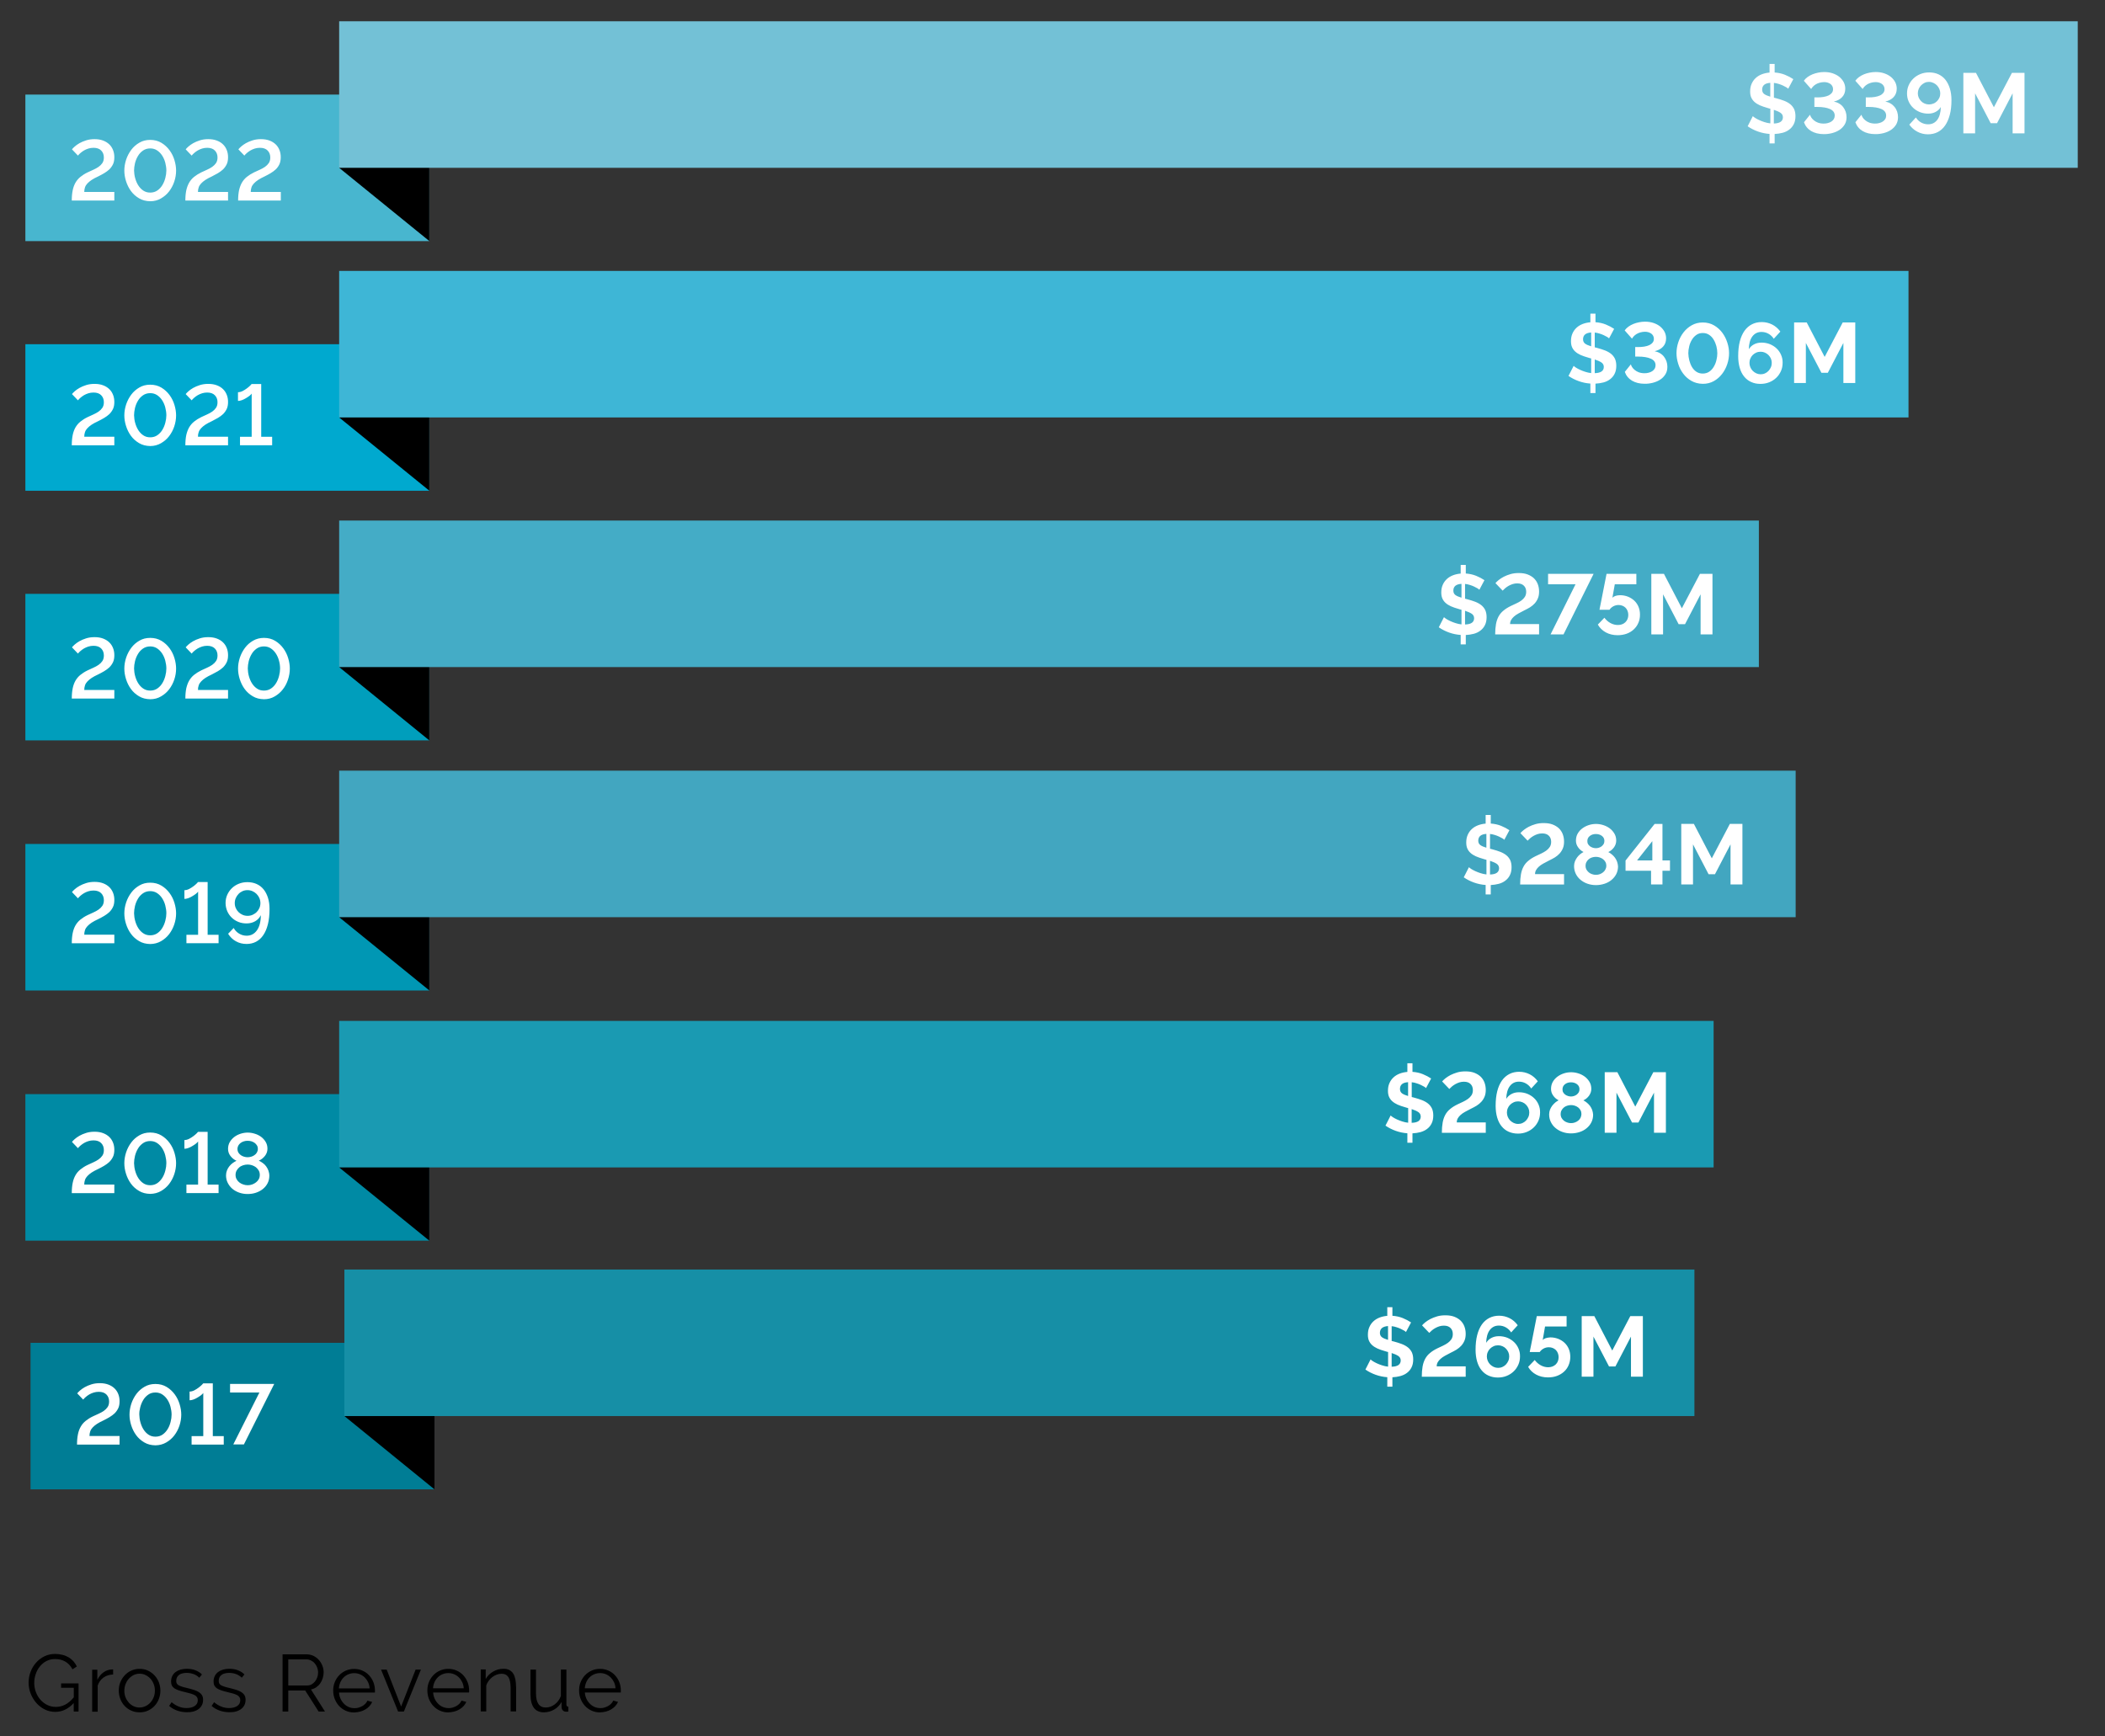
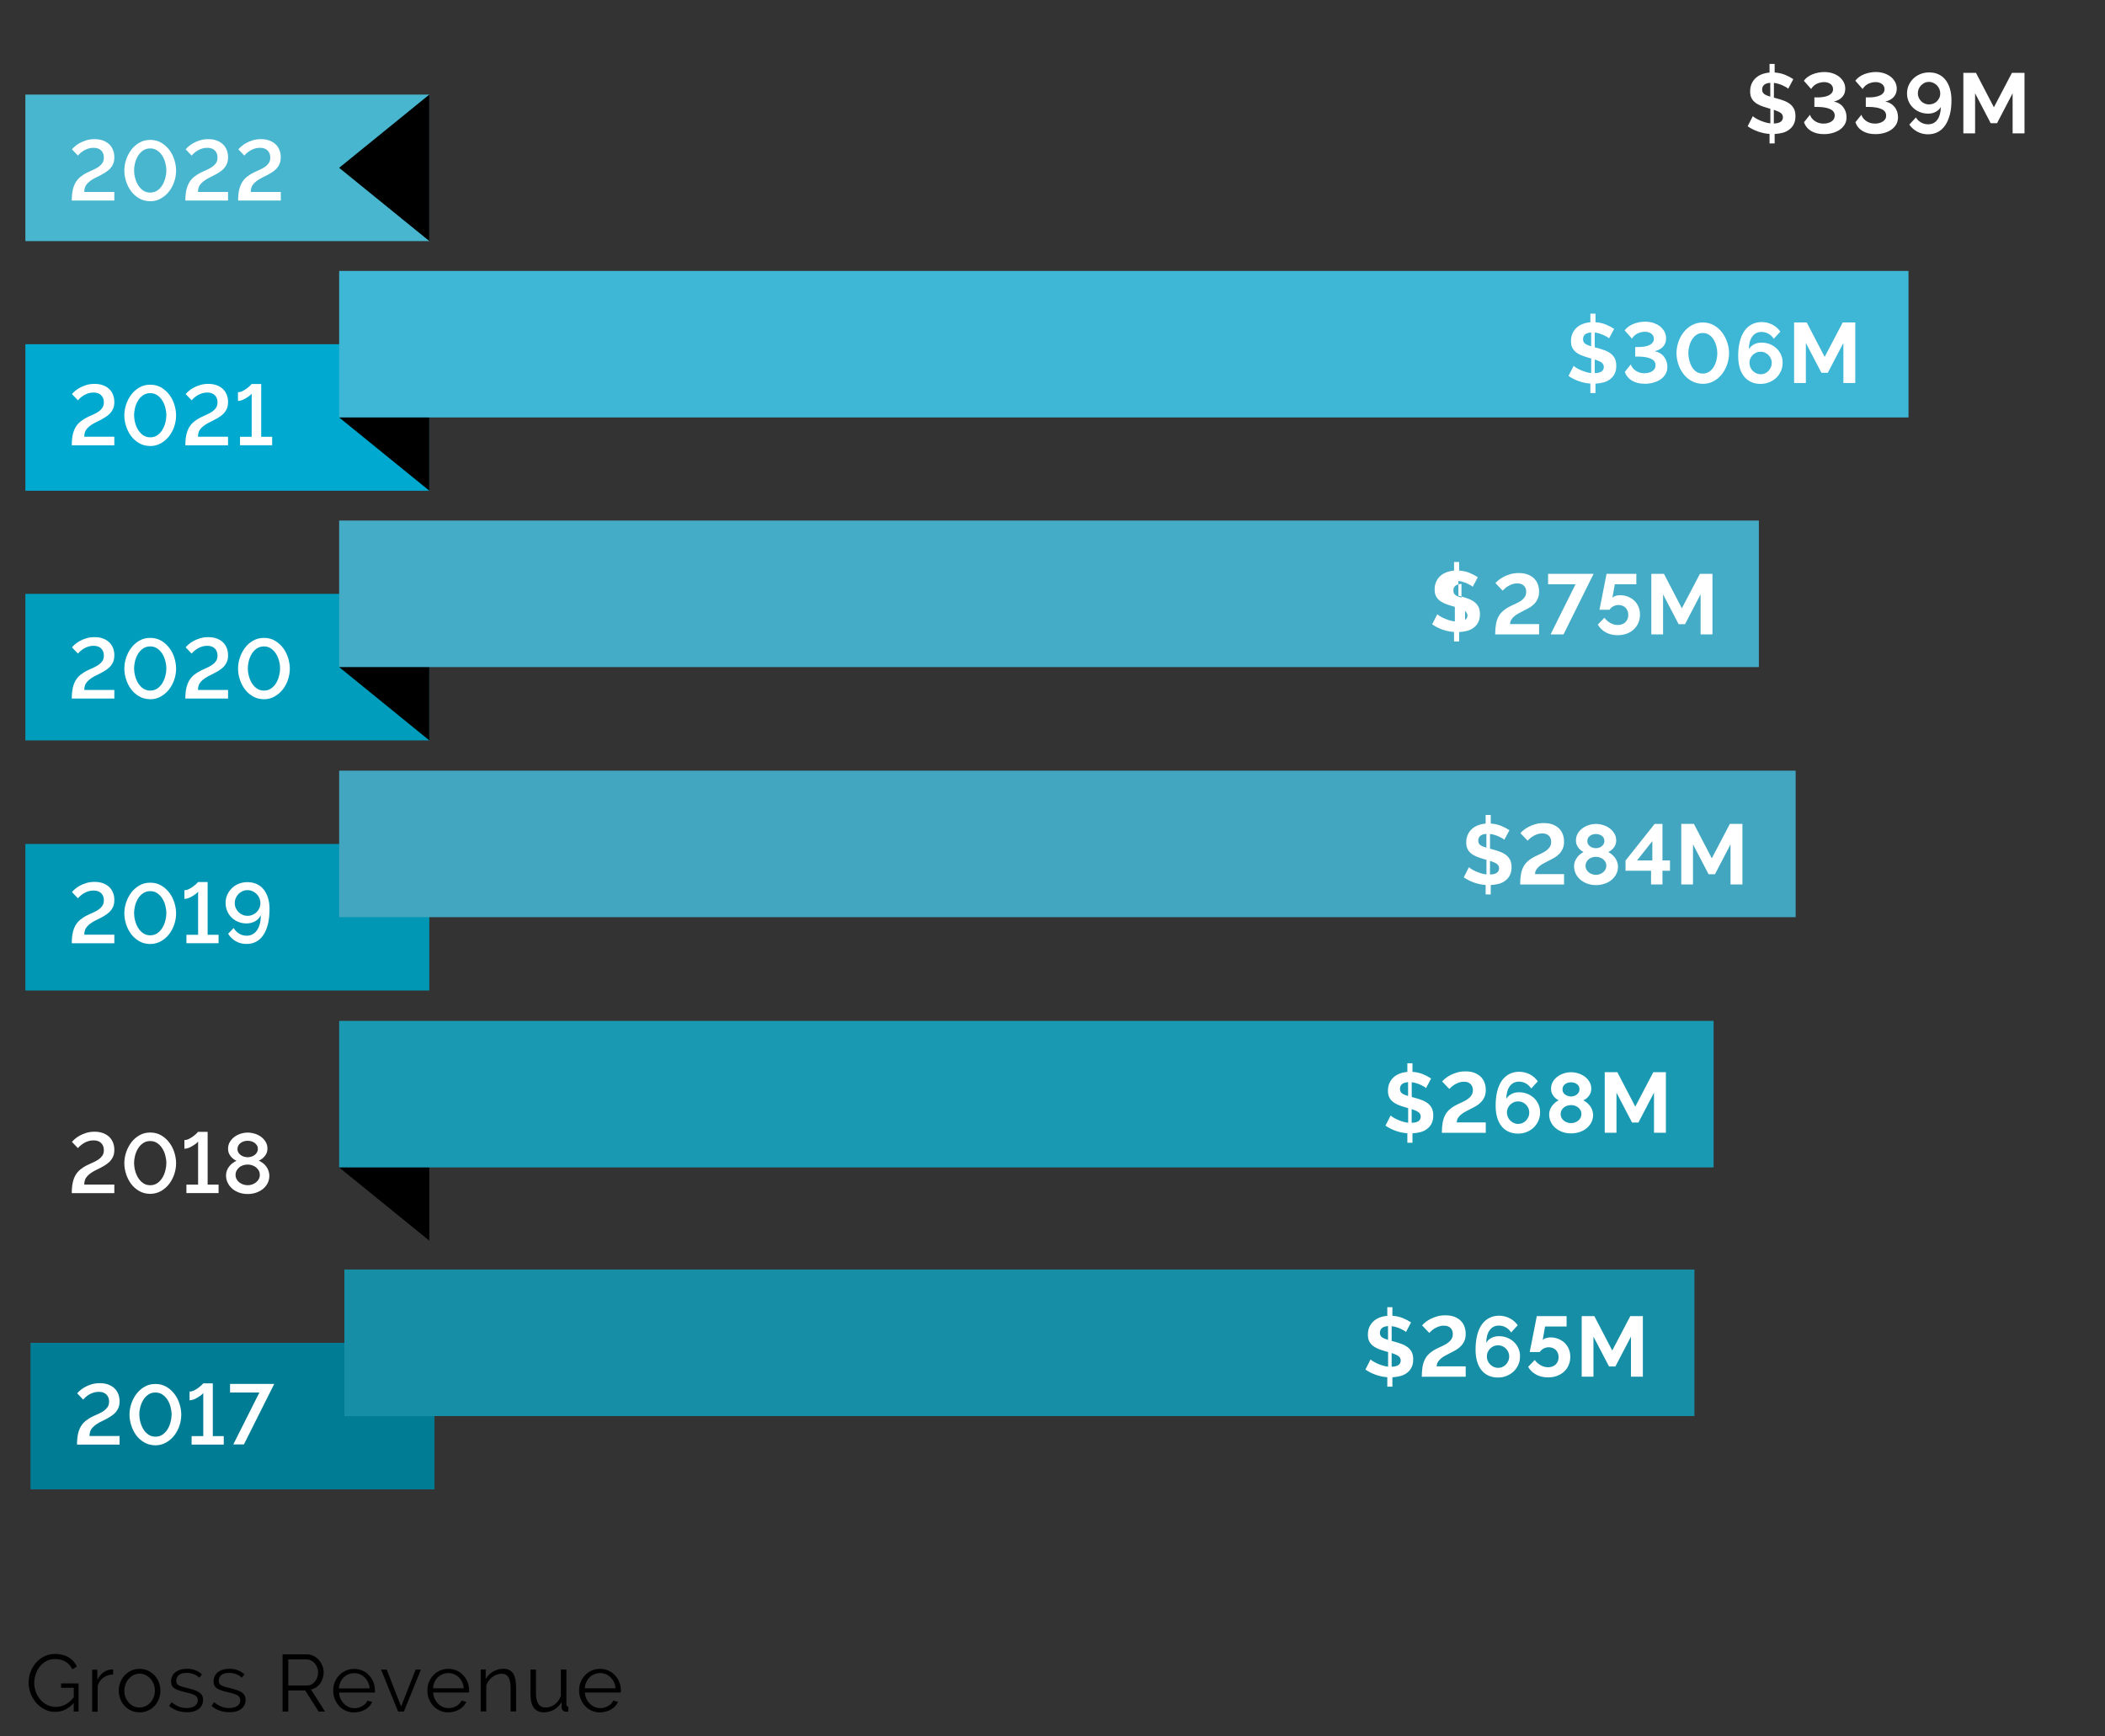
<svg xmlns="http://www.w3.org/2000/svg" id="Layer_1" data-name="Layer 1" viewBox="0 0 313.56 258.65">
  <rect x="0" y="0" width="313.56" height="258.65" fill="#333333" stroke="none" />
  <path d="m87.11,251.52c.02-.33.1-.63.22-.91s.29-.52.49-.72.44-.36.71-.47.56-.17.86-.17.59.06.86.17c.27.11.5.27.71.47.2.2.37.44.5.71.13.28.21.58.23.92h-4.58Zm3.16,3.46c.28-.08.54-.18.77-.32.23-.14.44-.3.61-.49.18-.19.31-.4.41-.63l-.71-.19c-.07.17-.18.32-.31.46-.14.14-.29.26-.46.35s-.35.17-.55.23-.4.08-.6.08c-.3,0-.59-.06-.86-.17-.27-.12-.51-.28-.71-.49-.21-.21-.38-.45-.51-.74-.13-.28-.21-.59-.23-.93h5.35s.01-.07.01-.13v-.19c0-.43-.08-.84-.23-1.22s-.36-.72-.64-1.02c-.27-.3-.6-.53-.98-.7-.38-.17-.8-.26-1.25-.26s-.86.09-1.25.26c-.38.17-.71.4-.99.7-.28.29-.49.63-.65,1.02s-.23.8-.23,1.24.08.87.23,1.26c.16.39.37.74.65,1.04.28.3.61.54.99.71.38.17.8.26,1.25.26.32-.02.61-.06.89-.13m-7.73-.29c.47-.27.84-.65,1.11-1.13v.72c0,.22.06.39.18.52s.28.2.47.2h.13c.06,0,.14,0,.23-.02v-.72c-.19,0-.29-.11-.29-.34v-5.2h-.82v3.94c-.1.26-.22.5-.38.71-.16.21-.33.39-.53.54s-.41.27-.64.35c-.23.08-.47.12-.71.12-.97,0-1.45-.71-1.45-2.12v-3.53h-.82v3.67c0,.9.17,1.57.5,2.02s.84.68,1.52.68c.53-.01,1.03-.14,1.5-.41m-5.67-3.38c0-.41-.03-.78-.1-1.12s-.17-.62-.31-.85-.34-.41-.58-.54c-.24-.13-.53-.19-.88-.19-.56,0-1.08.14-1.55.42-.48.28-.84.65-1.1,1.1v-1.42h-.74v6.25h.82v-3.83c.07-.26.19-.49.35-.71.16-.22.34-.41.55-.57.2-.16.43-.28.67-.37s.48-.13.72-.13c.46,0,.79.17,1.01.5.22.34.33.88.33,1.62v3.49h.82v-3.65h-.01Zm-12.37.21c.02-.33.1-.63.22-.91s.29-.52.49-.72.44-.36.71-.47.56-.17.86-.17.59.06.86.17c.27.11.5.27.71.47s.37.44.5.71.21.58.23.92h-4.58Zm3.17,3.46c.28-.08.54-.18.77-.32.23-.14.44-.3.61-.49.18-.19.31-.4.41-.63l-.71-.19c-.07.17-.18.32-.31.46-.14.14-.29.26-.46.35s-.35.17-.55.23c-.2.06-.4.08-.6.08-.3,0-.59-.06-.86-.17s-.51-.28-.71-.49c-.21-.21-.38-.45-.51-.74s-.21-.59-.23-.93h5.35s.01-.07.01-.13v-.19c0-.43-.08-.84-.23-1.22s-.36-.72-.64-1.02c-.27-.3-.6-.53-.98-.7-.38-.17-.8-.26-1.25-.26s-.86.09-1.25.26-.71.4-.99.7c-.28.29-.49.63-.65,1.02-.16.39-.23.8-.23,1.24s.08.87.23,1.26c.16.39.37.74.65,1.04.28.3.61.54.99.71.38.17.8.26,1.25.26.32-.02.61-.06.89-.13m-7.51,0l2.54-6.25h-.79l-2.16,5.5-2.15-5.5h-.84l2.54,6.25h.86Zm-9.68-3.45c.02-.33.1-.63.22-.91.12-.28.29-.52.49-.72s.44-.36.71-.47.56-.17.86-.17.59.06.86.17.5.27.71.47c.2.2.37.44.5.71.13.28.21.58.23.92h-4.58Zm3.17,3.46c.28-.08.54-.18.77-.32.23-.14.44-.3.61-.49.18-.19.31-.4.41-.63l-.71-.19c-.07.17-.18.32-.31.46-.14.14-.29.26-.46.35s-.35.17-.55.23-.4.08-.6.08c-.3,0-.59-.06-.86-.17-.27-.12-.51-.28-.71-.49-.21-.21-.38-.45-.51-.74-.13-.28-.21-.59-.23-.93h5.35s0-.07,0-.13v-.19c0-.43-.08-.84-.23-1.22-.15-.38-.36-.72-.64-1.02-.27-.3-.6-.53-.98-.7s-.8-.26-1.25-.26-.86.09-1.25.26c-.38.17-.71.4-.99.7-.28.29-.49.63-.65,1.02s-.23.8-.23,1.24.08.87.23,1.26c.16.39.37.74.65,1.04.28.3.61.54.99.71.38.17.8.26,1.25.26.32-.02.61-.06.89-.13m-10.7-7.78h2.71c.23,0,.45.05.67.16.21.1.4.24.55.42.16.18.28.38.37.62.09.24.14.48.14.74s-.04.5-.12.73c-.08.23-.19.44-.34.62-.14.18-.32.33-.52.44s-.43.16-.68.16h-2.78s0-3.89,0-3.89Zm0,7.77v-3.14h2.52l2,3.14h.95l-2.09-3.29c.29-.06.55-.16.78-.32s.43-.35.59-.58.29-.48.38-.77c.09-.28.14-.58.14-.89,0-.33-.06-.65-.19-.97-.12-.32-.3-.61-.52-.86s-.49-.46-.8-.61-.65-.23-1.01-.23h-3.6v8.52h.85Zm-7.02-.38c.44-.34.66-.79.66-1.37,0-.26-.05-.49-.16-.67-.1-.18-.26-.34-.46-.47s-.46-.24-.76-.34c-.3-.1-.66-.19-1.06-.29-.28-.06-.52-.13-.71-.19s-.36-.13-.49-.2c-.13-.08-.22-.17-.28-.27s-.08-.24-.08-.41c0-.2.04-.37.12-.52.08-.15.19-.27.33-.37s.3-.17.49-.21c.18-.04.38-.07.6-.07.36,0,.71.06,1.04.18s.61.3.85.54l.4-.48c-.24-.26-.56-.46-.95-.62-.39-.16-.83-.23-1.31-.23-.32,0-.62.04-.91.12-.28.08-.53.2-.74.35-.21.16-.38.35-.5.59-.12.24-.19.52-.19.83,0,.25.04.45.13.62.09.17.21.3.38.41.17.11.39.21.65.3.26.09.58.18.94.26.31.07.59.14.82.21s.43.15.59.23c.16.09.27.19.35.31s.12.26.12.44c0,.38-.15.67-.45.87s-.7.31-1.21.31c-.42,0-.81-.07-1.17-.22-.36-.14-.72-.36-1.07-.65l-.37.55c.34.3.74.54,1.2.7s.94.24,1.43.24c.74.02,1.33-.15,1.77-.48m-6.33,0c.44-.34.66-.79.66-1.37,0-.26-.05-.49-.16-.67-.1-.18-.26-.34-.46-.47-.2-.13-.46-.24-.76-.34-.3-.1-.66-.19-1.06-.29-.28-.06-.52-.13-.71-.19-.2-.06-.36-.13-.49-.2-.13-.08-.22-.17-.28-.27s-.08-.24-.08-.41c0-.2.04-.37.12-.52s.19-.27.33-.37.3-.17.49-.21.38-.07.6-.07c.36,0,.71.06,1.04.18s.61.3.85.54l.4-.48c-.24-.26-.56-.46-.95-.62s-.83-.23-1.31-.23c-.32,0-.62.04-.91.12-.28.08-.53.2-.74.35s-.38.35-.5.59c-.12.24-.19.52-.19.83,0,.25.04.45.13.62.08.16.21.3.38.41s.39.21.65.3.58.18.94.26c.31.07.59.14.82.21s.43.15.59.23c.16.09.27.19.35.31s.12.26.12.44c0,.38-.15.67-.45.87-.3.2-.7.31-1.21.31-.42,0-.81-.07-1.17-.22-.36-.14-.72-.36-1.07-.65l-.37.55c.34.3.74.54,1.2.7s.94.24,1.43.24c.74.02,1.33-.15,1.77-.48m-10.89-3.7c.12-.31.28-.58.49-.81s.45-.41.72-.55c.27-.13.56-.2.88-.2s.61.07.88.2.52.31.73.54.37.5.49.8c.12.31.18.63.18.98s-.06.68-.18.98-.28.57-.49.8-.45.41-.73.54c-.28.13-.57.2-.88.2s-.61-.06-.88-.19c-.28-.13-.52-.31-.72-.53-.2-.23-.37-.49-.49-.79-.12-.3-.18-.63-.18-.98,0-.36.06-.69.18-.99m3.34,3.94c.38-.17.71-.41.98-.7.28-.3.49-.64.64-1.03s.23-.8.23-1.24-.08-.86-.23-1.25c-.16-.39-.37-.74-.65-1.03-.28-.3-.6-.53-.98-.71s-.79-.26-1.24-.26-.86.09-1.24.26-.7.41-.98.71c-.28.3-.49.64-.65,1.03s-.23.81-.23,1.25.08.84.23,1.24.37.74.64,1.03c.28.3.6.53.98.7s.79.26,1.25.26.87-.08,1.25-.26m-5.18-6.13s-.09,0-.16,0c-.45,0-.87.14-1.26.41s-.7.65-.94,1.13v-1.5h-.77v6.25h.82v-3.89c.17-.5.46-.9.86-1.19.41-.29.89-.44,1.44-.46v-.74h.01Zm-5.87,6.27h.71v-4.19h-2.6v.65h1.89v1.42c-.41.5-.83.86-1.28,1.09-.44.23-.91.34-1.4.34-.46,0-.88-.1-1.27-.29-.39-.19-.73-.45-1.01-.77-.29-.32-.51-.7-.68-1.13-.16-.43-.25-.89-.25-1.37s.07-.9.22-1.33c.14-.43.35-.81.62-1.14s.59-.6.97-.8.81-.3,1.28-.3c.57,0,1.08.12,1.52.37.45.25.81.64,1.09,1.16l.65-.43c-.14-.27-.3-.52-.5-.75s-.43-.42-.7-.59c-.27-.16-.57-.29-.92-.38s-.72-.14-1.14-.14c-.57,0-1.09.12-1.57.35-.48.24-.9.55-1.25.95s-.63.85-.82,1.37c-.2.52-.29,1.06-.29,1.63,0,.54.1,1.07.3,1.59.2.52.48.98.83,1.39.36.41.78.74,1.26.98.48.25,1.01.37,1.59.37,1.03,0,1.94-.44,2.74-1.31v1.26h0Z" />
-   <rect x="3.78" y="163" width="60.17" height="21.83" fill="#008aa4" />
  <polygon points="63.95 184.83 63.95 163 50.52 173.92 63.95 184.83" />
  <rect x="50.52" y="152.09" width="204.74" height="21.83" fill="#1a9ab2" />
  <path d="m248.15,168.75v-9.02h-1.87l-2.69,5.13-2.67-5.13h-1.88v9.02h1.75v-5.97l2.32,4.45h.95l2.32-4.45v5.97h1.77Zm-15.04-7.22c.24-.19.54-.29.89-.29s.66.09.91.28.37.44.37.75c0,.18-.04.33-.11.46-.08.13-.18.24-.3.34-.12.09-.26.16-.41.21-.15.05-.3.07-.44.07-.15,0-.3-.02-.45-.07s-.28-.11-.41-.2c-.12-.09-.22-.2-.3-.33s-.11-.29-.11-.46c0-.32.12-.57.36-.76m2.33,4.99c-.08.16-.2.31-.34.42-.14.12-.31.21-.5.28-.19.07-.38.1-.58.1s-.39-.03-.57-.1c-.19-.06-.35-.15-.5-.27-.14-.12-.26-.26-.35-.42-.09-.17-.13-.35-.13-.55s.04-.39.13-.55c.08-.17.2-.31.34-.43s.3-.21.49-.27.38-.1.58-.1.39.03.57.09c.19.06.35.15.5.26.15.12.27.26.36.43s.13.36.13.57c-.01.19-.05.37-.13.54m1.73-1.16c-.08-.22-.19-.42-.32-.6-.14-.18-.29-.34-.46-.48-.17-.14-.35-.26-.53-.35.16-.08.31-.17.46-.29.14-.12.27-.25.38-.4.1-.15.19-.31.25-.48s.09-.35.09-.53c0-.41-.09-.76-.28-1.07-.19-.31-.42-.57-.71-.78-.29-.21-.61-.37-.97-.48s-.71-.16-1.05-.16-.7.05-1.05.16-.67.27-.96.48-.53.47-.71.78-.27.67-.27,1.07c0,.36.11.7.33,1,.22.31.49.53.8.69-.17.09-.34.2-.5.33-.16.14-.31.29-.45.47-.14.18-.24.38-.33.59-.08.22-.13.45-.13.7,0,.42.08.8.25,1.14.17.35.4.65.7.9s.64.45,1.04.59.82.21,1.27.21.87-.07,1.27-.2c.4-.13.75-.32,1.05-.57s.54-.54.71-.88c.17-.34.26-.72.26-1.14-.02-.24-.06-.48-.14-.7m-11.68,1.94c-.2-.09-.37-.22-.53-.37-.15-.15-.27-.33-.36-.54-.09-.21-.13-.43-.13-.65s.04-.44.13-.64c.08-.2.2-.38.36-.53.15-.15.33-.27.53-.36s.42-.13.65-.13.44.04.64.13c.2.08.38.2.53.36.15.15.27.33.36.53s.13.41.13.64-.04.45-.13.65c-.09.21-.21.39-.36.55s-.33.28-.53.37-.42.13-.64.13c-.24,0-.45-.05-.65-.14m3.69-2.75c-.16-.37-.38-.69-.67-.96-.28-.27-.62-.48-1-.64-.39-.15-.8-.23-1.24-.23s-.81.09-1.14.27c-.33.18-.58.42-.76.72.02-.82.2-1.46.53-1.9.34-.45.79-.67,1.36-.67.37,0,.72.09,1.04.27.32.18.58.43.79.75l.98-1.07c-.33-.46-.74-.81-1.21-1.05-.48-.24-1-.37-1.57-.37-.53,0-1.02.11-1.45.33s-.8.54-1.11.97c-.3.43-.54.96-.7,1.59-.16.63-.24,1.36-.24,2.18,0,.65.08,1.23.23,1.75.15.51.37.95.66,1.3.29.36.64.63,1.05.81s.87.28,1.38.28c.47,0,.9-.08,1.3-.24.4-.16.75-.38,1.05-.67.3-.28.53-.62.7-1s.25-.79.25-1.23c.01-.43-.07-.82-.23-1.19m-7.86,4.2v-1.54h-4.32c0-.22.05-.42.15-.6.1-.18.24-.35.42-.51.18-.16.4-.32.66-.46.26-.15.55-.3.87-.46.3-.14.59-.3.86-.46.27-.17.5-.36.7-.58s.36-.47.48-.76c.12-.28.18-.62.18-1.01,0-.41-.07-.78-.2-1.12-.13-.34-.33-.63-.58-.87-.26-.24-.58-.43-.95-.57-.38-.14-.81-.2-1.3-.2-.45,0-.86.05-1.23.16s-.7.24-1,.39c-.29.15-.54.32-.76.49-.21.17-.37.33-.48.46l1.07,1.12c.11-.12.24-.24.39-.37.15-.13.32-.24.51-.35.19-.11.39-.19.6-.26s.44-.1.68-.1c.42,0,.75.11.98.34.23.22.35.53.35.91,0,.3-.07.55-.2.76-.14.21-.31.39-.53.55s-.47.3-.74.43c-.27.12-.55.25-.83.39-.43.21-.8.44-1.09.69-.3.24-.54.53-.72.86-.18.33-.31.71-.39,1.15-.08.44-.12.95-.12,1.53h6.54Zm-11.57-7.53v2.06c-.41-.12-.71-.25-.91-.4s-.3-.37-.3-.65c0-.63.4-.96,1.21-1.01m.53,6.05v-2.04c.42.13.75.28.99.44s.36.39.36.67c0,.6-.45.91-1.35.93m2.9-6.6c-.36-.24-.77-.46-1.24-.65-.47-.19-.98-.3-1.54-.34v-1.28h-.76v1.29c-.41.03-.79.12-1.14.25-.36.14-.66.32-.92.56-.26.24-.46.52-.61.86-.15.33-.22.71-.22,1.14,0,.35.05.65.16.9s.27.47.48.66c.21.19.48.36.79.5.32.14.69.27,1.12.39.08.02.15.05.23.07s.15.04.23.06v2.18c-.3-.03-.6-.1-.88-.19s-.54-.19-.78-.3c-.23-.11-.43-.21-.6-.32s-.28-.2-.35-.27l-.77,1.51c.46.32.97.58,1.53.78s1.14.32,1.73.36v1.41h.76v-1.4c.41-.02.81-.08,1.19-.18.38-.11.71-.26.99-.48.28-.21.51-.48.67-.81.17-.33.25-.73.25-1.19,0-.42-.07-.76-.2-1.05-.14-.28-.33-.53-.58-.73s-.55-.37-.91-.51-.76-.26-1.2-.38l-.32-.08v-2.2c.24.02.48.07.71.15.23.07.44.15.63.24.19.09.36.18.5.26s.24.16.29.22l.76-1.43Z" fill="#fff" />
  <rect x="3.78" y="125.73" width="60.17" height="21.83" fill="#0097b4" />
-   <polygon points="63.95 147.55 63.95 125.73 50.52 136.64 63.95 147.55" />
  <rect x="50.52" y="114.81" width="216.96" height="21.83" fill="#42a6c0" />
  <path d="m259.55,131.76v-9.02h-1.87l-2.69,5.13-2.67-5.13h-1.88v9.02h1.75v-5.97l2.32,4.45h.95l2.32-4.45v5.97h1.77Zm-13.42-6.45v2.87h-2.27l2.27-2.87Zm1.51,6.45v-2.04h1.12v-1.54h-1.12v-5.43h-1.17l-4.33,5.45v1.52h3.8v2.04h1.7Zm-10.82-7.22c.24-.19.54-.29.89-.29s.66.09.91.28.37.44.37.75c0,.18-.04.33-.11.46-.08.13-.18.24-.3.34-.12.09-.26.16-.41.21-.15.05-.3.07-.45.07s-.3-.02-.45-.07-.28-.11-.41-.2c-.12-.09-.22-.2-.3-.33-.08-.13-.11-.29-.11-.46,0-.32.12-.57.37-.76m2.32,4.99c-.08.16-.2.31-.34.42-.14.12-.31.21-.49.28-.19.07-.38.1-.59.1-.19,0-.38-.03-.57-.1-.19-.06-.35-.15-.49-.27-.14-.12-.26-.26-.35-.42-.09-.17-.13-.35-.13-.55s.04-.39.13-.55c.08-.17.2-.31.34-.43.14-.12.3-.21.49-.27s.38-.09.58-.09.39.03.57.09c.19.06.35.15.5.26s.27.26.36.43.13.36.13.57c0,.18-.05.36-.14.53m1.74-1.16c-.08-.22-.19-.42-.32-.6s-.29-.34-.46-.48c-.17-.14-.35-.26-.53-.35.16-.08.31-.17.46-.29.14-.12.27-.25.38-.4s.19-.31.25-.48c.06-.17.09-.35.09-.53,0-.41-.09-.76-.28-1.07s-.42-.57-.71-.78c-.29-.21-.61-.37-.97-.48s-.71-.16-1.05-.16-.7.05-1.05.16-.67.27-.96.48c-.29.21-.53.47-.71.78-.18.31-.27.67-.27,1.07,0,.36.11.7.33,1,.22.31.49.53.8.69-.17.09-.34.2-.5.33-.17.14-.32.29-.45.47-.13.18-.24.38-.33.59-.08.22-.13.45-.13.7,0,.42.09.8.25,1.14.17.35.4.65.7.9s.64.45,1.04.59.82.21,1.27.21.87-.07,1.27-.2c.4-.13.75-.32,1.05-.57s.54-.54.71-.88c.17-.34.26-.72.26-1.14-.02-.24-.06-.48-.14-.7m-7.9,3.39v-1.54h-4.32c0-.22.05-.42.15-.6.1-.18.24-.35.42-.51.18-.16.4-.32.66-.46.26-.15.55-.3.87-.46.3-.14.59-.3.86-.46.27-.17.5-.36.7-.58s.36-.47.48-.76c.12-.28.18-.62.18-1.01,0-.41-.07-.78-.2-1.12-.13-.34-.33-.63-.58-.87-.26-.24-.58-.43-.95-.57-.38-.14-.81-.2-1.3-.2-.45,0-.86.05-1.23.16s-.7.23-1,.39c-.29.15-.54.32-.76.49-.21.17-.37.33-.48.46l1.07,1.12c.11-.12.24-.24.39-.37.15-.13.32-.24.51-.35.19-.11.39-.19.6-.26s.44-.1.68-.1c.42,0,.75.11.98.34.23.22.35.53.35.91,0,.3-.07.55-.2.76-.14.21-.31.39-.53.55s-.47.3-.74.43c-.27.12-.55.25-.83.39-.43.21-.8.44-1.09.69-.3.24-.54.53-.72.86-.18.33-.31.71-.39,1.15-.08.44-.12.95-.12,1.53h6.54Zm-11.57-7.53v2.06c-.41-.12-.71-.25-.91-.4s-.3-.37-.3-.65c.01-.63.41-.96,1.21-1.01m.54,6.05v-2.04c.42.14.75.28.99.44s.36.39.36.67c-.01.6-.45.91-1.35.93m2.89-6.6c-.36-.24-.77-.46-1.24-.65s-.98-.3-1.54-.34v-1.28h-.76v1.29c-.41.03-.79.12-1.14.25-.36.14-.66.32-.92.56s-.46.52-.61.86c-.15.34-.22.71-.22,1.14,0,.35.05.65.16.9s.27.47.48.66c.21.19.48.36.79.5.32.14.69.27,1.12.39.08.03.15.05.23.07s.15.04.23.06v2.18c-.3-.03-.6-.1-.88-.19s-.54-.19-.78-.3c-.23-.11-.43-.21-.6-.32s-.28-.2-.35-.27l-.77,1.51c.46.32.97.58,1.53.78s1.14.32,1.73.36v1.41h.76v-1.4c.41-.02.81-.08,1.19-.18.38-.1.71-.26.99-.48.28-.21.51-.48.67-.81.17-.33.25-.73.25-1.19,0-.41-.07-.76-.2-1.05-.14-.28-.33-.53-.58-.73-.25-.2-.55-.37-.91-.51s-.76-.26-1.2-.38l-.32-.08v-2.2c.24.03.48.07.71.15.23.07.44.15.63.24s.36.18.5.26.24.16.29.22l.76-1.43Z" fill="#fff" />
  <rect x="3.78" y="14.09" width="60.17" height="21.83" fill="#48b6cf" />
  <rect x="3.78" y="51.28" width="60.17" height="21.83" fill="#00a9cf" />
  <polygon points="63.95 73.1 63.95 51.28 50.52 62.19 63.95 73.1" />
  <polygon points="63.95 35.91 63.95 14.09 50.52 25 63.95 35.91" />
  <rect x="50.52" y="40.36" width="233.77" height="21.83" fill="#3eb6d6" />
-   <rect x="50.52" y="3.17" width="258.98" height="21.83" fill="#73c1d6" />
  <path d="m276.36,57.06v-9.02h-1.87l-2.69,5.13-2.67-5.13h-1.88v9.02h1.75v-5.97l2.32,4.45h.95l2.32-4.45v5.97h1.77Zm-14.74-1.44c-.2-.09-.38-.22-.53-.37-.15-.15-.27-.33-.36-.54s-.13-.43-.13-.65.04-.44.13-.64c.08-.2.2-.38.35-.53.15-.15.33-.27.53-.36s.42-.13.65-.13.44.04.64.13.37.2.53.36c.15.15.27.33.36.53s.13.41.13.64-.04.45-.13.65c-.09.21-.21.39-.36.55s-.33.28-.53.37-.42.13-.64.13-.44-.05-.64-.14m3.69-2.75c-.16-.37-.38-.69-.67-.96-.28-.27-.62-.48-1-.64-.39-.15-.8-.23-1.24-.23s-.81.09-1.14.27c-.33.18-.58.42-.76.72.02-.82.19-1.46.53-1.91s.79-.67,1.36-.67c.37,0,.72.09,1.04.27s.59.43.79.75l.98-1.07c-.33-.46-.74-.81-1.21-1.05-.48-.24-1-.37-1.57-.37-.53,0-1.02.11-1.45.33-.43.22-.8.54-1.11.97-.3.43-.54.96-.7,1.59s-.24,1.36-.24,2.18c0,.65.08,1.23.23,1.75.15.51.37.95.66,1.3.29.36.64.63,1.05.81.41.19.87.28,1.38.28.46,0,.9-.08,1.3-.24s.75-.38,1.05-.67c.3-.28.53-.62.7-1s.25-.79.25-1.23c.01-.42-.07-.82-.23-1.18m-13.69-1.25c.08-.36.21-.68.39-.98.17-.3.4-.55.67-.74.27-.2.59-.29.97-.29.36,0,.67.09.94.27s.5.42.67.71c.18.29.31.62.41.97.09.36.14.71.14,1.07,0,.32-.04.66-.13,1.01-.08.35-.21.68-.39.98-.17.3-.39.55-.67.74-.27.19-.6.29-.98.29-.36,0-.68-.09-.95-.27s-.49-.42-.66-.71-.3-.62-.39-.97c-.09-.36-.14-.71-.15-1.07,0-.32.04-.66.13-1.01m3.66,5.16c.48-.27.89-.62,1.23-1.06.34-.44.6-.93.78-1.47s.27-1.09.27-1.64c0-.49-.08-1.01-.25-1.54-.17-.54-.41-1.03-.74-1.48s-.74-.82-1.23-1.11-1.06-.44-1.7-.44c-.6,0-1.14.14-1.63.41-.48.27-.89.62-1.23,1.06-.34.44-.6.93-.78,1.47-.18.55-.27,1.09-.27,1.63,0,.51.08,1.03.25,1.57.16.54.41,1.03.74,1.47.33.45.74.81,1.23,1.09.49.28,1.05.43,1.7.44.6,0,1.14-.13,1.63-.4m-9.06.24c.41-.11.77-.26,1.09-.47.32-.21.57-.47.77-.79s.29-.69.29-1.12c0-.28-.04-.55-.13-.81-.09-.26-.22-.49-.38-.7s-.36-.38-.6-.52c-.23-.14-.49-.23-.78-.29.52-.12.94-.34,1.24-.67.31-.33.46-.74.46-1.25,0-.35-.08-.67-.23-.97-.16-.3-.38-.56-.65-.79-.28-.22-.61-.4-1-.53-.39-.13-.81-.19-1.26-.19-.3,0-.59.03-.89.09s-.58.14-.85.25-.52.25-.74.41-.4.34-.55.55l1.09,1.23c.07-.12.16-.24.27-.36s.25-.23.41-.33c.16-.1.35-.18.56-.24.21-.06.45-.1.7-.1.15,0,.31.02.46.06.16.04.3.11.43.19.13.08.23.19.31.33.08.13.12.3.12.48,0,.21-.06.39-.18.55-.12.15-.28.28-.49.38-.21.1-.46.17-.75.22-.29.05-.6.07-.94.07h-.42v1.42h.42c.82,0,1.46.11,1.92.32.46.21.69.53.69.97,0,.19-.05.37-.13.51-.09.15-.21.27-.36.37s-.33.18-.53.23c-.2.06-.41.08-.63.08-.32,0-.6-.05-.85-.14-.24-.09-.44-.21-.61-.35s-.29-.28-.39-.43c-.09-.15-.15-.28-.18-.4l-.9,1.12c.2.57.56,1,1.07,1.31.51.3,1.14.46,1.87.46.43.01.85-.05,1.25-.15m-9.2-7.49v2.06c-.41-.12-.71-.25-.91-.4s-.3-.37-.3-.65c0-.62.4-.96,1.21-1.01m.53,6.06v-2.04c.42.14.75.28.99.44s.36.39.36.67c0,.6-.45.9-1.35.93m2.89-6.6c-.36-.24-.77-.46-1.24-.65-.47-.19-.98-.3-1.54-.34v-1.28h-.76v1.29c-.41.03-.79.12-1.14.25-.36.14-.66.32-.92.56s-.46.52-.61.86-.22.71-.22,1.14c0,.35.05.65.16.9s.27.47.48.66c.21.19.48.36.79.5.32.14.69.27,1.12.39.08.03.15.05.23.07s.15.04.23.06v2.18c-.3-.03-.6-.1-.88-.19s-.54-.19-.78-.3c-.23-.11-.43-.21-.6-.32s-.28-.2-.35-.27l-.77,1.5c.46.32.97.58,1.53.78.56.2,1.14.32,1.73.36v1.41h.76v-1.4c.41-.02.81-.08,1.19-.18s.71-.26.99-.48c.28-.21.51-.48.67-.81.17-.33.25-.73.25-1.19,0-.41-.07-.76-.2-1.05-.14-.28-.33-.53-.58-.73s-.55-.37-.91-.51-.76-.26-1.2-.38l-.32-.08v-2.2c.24.03.48.07.71.15.23.07.44.15.63.24s.36.18.5.26c.14.08.24.16.29.22l.76-1.42Z" fill="#fff" />
  <path d="m301.57,19.87v-9.02h-1.87l-2.69,5.13-2.67-5.13h-1.88v9.02h1.75v-5.97l2.32,4.45h.95l2.32-4.45v5.97s1.77,0,1.77,0Zm-13.57-7.52c.2.09.38.22.53.37.15.16.27.34.36.55s.13.43.13.65-.04.44-.13.64c-.09.2-.21.37-.36.52s-.32.27-.53.35c-.2.08-.42.13-.65.13s-.44-.04-.65-.13c-.2-.08-.38-.2-.53-.36-.15-.15-.27-.33-.36-.53s-.13-.41-.13-.64.05-.45.13-.65c.09-.21.21-.39.36-.54s.32-.27.52-.37.41-.14.64-.14c.26,0,.47.06.67.15m-3.69,2.76c.16.36.38.68.67.95.28.27.62.48,1,.64.38.15.8.23,1.24.23s.8-.09,1.13-.27c.33-.18.58-.42.76-.72-.02.82-.2,1.46-.53,1.91-.34.45-.79.67-1.36.67-.38,0-.73-.09-1.05-.27-.32-.18-.58-.43-.78-.75l-.98,1.07c.33.46.73.81,1.21,1.06.48.25,1,.38,1.57.38.53,0,1.02-.11,1.45-.33.43-.22.8-.55,1.1-.98.3-.43.53-.96.7-1.59.17-.63.25-1.36.25-2.18,0-.65-.08-1.23-.24-1.75-.16-.51-.38-.94-.66-1.3-.28-.35-.63-.62-1.04-.81-.41-.19-.87-.28-1.38-.28-.47,0-.9.08-1.3.24s-.75.38-1.05.67c-.3.28-.53.62-.7,1s-.25.79-.25,1.23c0,.42.08.82.24,1.18m-3.72,4.72c.41-.11.77-.26,1.08-.47.32-.21.57-.47.77-.79.19-.32.29-.69.29-1.12,0-.28-.05-.55-.13-.81-.09-.26-.21-.49-.38-.7s-.36-.38-.6-.52c-.23-.14-.49-.23-.78-.29.52-.12.94-.34,1.24-.67s.46-.74.46-1.25c0-.35-.08-.67-.23-.97-.16-.3-.37-.56-.65-.79-.28-.22-.61-.4-1-.53s-.81-.19-1.26-.19c-.3,0-.59.03-.89.09-.3.06-.58.14-.85.25-.27.11-.52.25-.74.41s-.4.34-.55.55l1.09,1.23c.07-.12.16-.24.27-.36s.25-.23.41-.33.35-.18.56-.24c.21-.06.44-.1.7-.1.15,0,.31.02.46.06.16.04.3.11.43.19s.23.19.31.33c.08.13.12.3.12.48,0,.21-.06.39-.18.55-.12.15-.28.28-.5.38-.21.1-.46.17-.75.22s-.6.07-.94.07h-.42v1.42h.42c.82,0,1.46.11,1.92.32.46.21.69.53.69.97,0,.19-.04.37-.13.51-.09.15-.21.27-.36.37s-.33.18-.53.23c-.2.06-.41.08-.63.08-.32,0-.6-.05-.85-.14-.24-.09-.44-.21-.61-.35-.17-.14-.3-.28-.39-.43-.09-.15-.15-.28-.18-.4l-.9,1.12c.2.57.56,1,1.07,1.31.51.3,1.14.46,1.87.46.45.01.86-.05,1.27-.15m-7.68,0c.41-.11.77-.26,1.09-.47s.57-.47.77-.79c.2-.32.29-.69.29-1.12,0-.28-.04-.55-.13-.81s-.22-.49-.38-.7-.36-.38-.6-.52c-.23-.14-.49-.23-.78-.29.52-.12.94-.34,1.24-.67.31-.33.46-.74.46-1.25,0-.35-.08-.67-.23-.97-.16-.3-.38-.56-.65-.79-.28-.22-.61-.4-1-.53s-.81-.19-1.26-.19c-.3,0-.59.03-.89.09-.3.06-.58.14-.85.25-.27.11-.52.25-.74.41s-.4.34-.55.55l1.09,1.23c.07-.12.16-.24.27-.36s.25-.23.41-.33.35-.18.56-.24c.21-.06.45-.1.7-.1.15,0,.31.02.46.06.16.04.3.11.43.19s.23.19.31.33c.08.13.12.3.12.48,0,.21-.06.39-.18.55-.12.15-.28.28-.49.38s-.46.17-.75.22-.6.07-.94.07h-.42v1.42h.42c.82,0,1.46.11,1.92.32.46.21.69.53.69.97,0,.19-.05.37-.13.51-.09.15-.21.27-.36.37s-.33.18-.53.23c-.2.06-.41.08-.63.08-.32,0-.6-.05-.85-.14-.24-.09-.44-.21-.61-.35s-.29-.28-.39-.43c-.09-.15-.15-.28-.18-.4l-.9,1.12c.2.57.56,1,1.07,1.31.51.3,1.14.46,1.87.46.42.01.84-.05,1.25-.15m-9.21-7.49v2.06c-.41-.12-.71-.25-.91-.4s-.3-.37-.3-.65c0-.62.4-.96,1.21-1.01m.53,6.06v-2.04c.42.14.75.28.99.44s.36.39.36.67c0,.59-.45.9-1.35.93m2.9-6.61c-.36-.24-.77-.46-1.24-.65s-.98-.3-1.54-.34v-1.28h-.76v1.29c-.41.03-.79.12-1.14.25-.36.14-.66.32-.92.56-.26.24-.46.52-.61.86-.15.34-.22.71-.22,1.14,0,.35.05.65.16.9.11.25.27.47.48.66.21.19.48.36.79.5.32.14.69.27,1.12.39.08.03.15.05.23.07s.15.04.23.06v2.18c-.3-.03-.6-.1-.88-.19s-.54-.19-.78-.3c-.23-.11-.43-.21-.6-.32s-.28-.2-.35-.27l-.77,1.51c.46.32.97.58,1.53.78s1.14.32,1.73.36v1.41h.76v-1.4c.41-.02.81-.08,1.19-.18s.71-.26.99-.48c.28-.21.51-.48.67-.81.17-.33.25-.73.25-1.19,0-.41-.07-.76-.2-1.05-.14-.28-.33-.53-.58-.73s-.55-.37-.91-.51c-.36-.14-.76-.26-1.2-.38l-.32-.08v-2.2c.24.03.48.07.71.15.23.07.44.15.63.24s.36.18.5.26.24.16.29.22l.76-1.43Z" fill="#fff" />
  <rect x="3.78" y="88.47" width="60.17" height="21.83" fill="#009ebc" />
  <polygon points="63.95 110.3 63.95 88.47 50.52 99.38 63.95 110.3" />
  <rect x="50.52" y="77.55" width="211.48" height="21.83" fill="#44acc6" />
-   <path d="m255.09,94.51v-9.02h-1.87l-2.69,5.13-2.67-5.13h-1.88v9.02h1.75v-5.97l2.32,4.45h.95l2.32-4.45v5.97s1.77,0,1.77,0Zm-14.47-5.73c-.19.07-.34.16-.44.28l.36-2.02h3.21v-1.55h-4.44c-.19.96-.36,1.83-.51,2.6-.07.33-.13.65-.19.97s-.11.61-.17.86c-.05.26-.09.47-.13.64-.03.16-.05.26-.05.28h1.49c.14-.22.34-.39.58-.52.25-.13.5-.19.77-.19.21,0,.41.04.58.11.18.07.33.17.46.3.13.13.23.29.3.47s.11.38.11.59c0,.46-.15.82-.44,1.1s-.67.41-1.12.41c-.38,0-.75-.1-1.1-.29s-.65-.46-.9-.79l-.98,1.02c.28.49.68.88,1.19,1.16.52.28,1.1.42,1.77.42.48,0,.93-.08,1.33-.22.41-.15.76-.36,1.05-.63s.53-.59.69-.97c.17-.37.25-.79.25-1.24,0-.42-.07-.81-.22-1.17s-.36-.66-.62-.91c-.27-.25-.58-.45-.95-.6-.36-.14-.76-.22-1.18-.22-.27.01-.51.04-.7.11m-9.65,5.73h1.93l4.48-9.02h-6.78v1.55h4.09l-3.72,7.47Zm-1.71,0v-1.54h-4.32c0-.22.05-.42.15-.6.1-.18.24-.35.42-.51s.4-.32.66-.46c.26-.15.55-.3.87-.46.3-.14.59-.3.86-.46.27-.17.5-.36.7-.58s.36-.47.48-.76c.12-.28.18-.62.18-1.01,0-.41-.07-.78-.2-1.12-.13-.34-.33-.63-.58-.87-.26-.24-.58-.43-.95-.57-.38-.14-.81-.2-1.3-.2-.45,0-.86.05-1.23.16s-.7.23-1,.39c-.29.15-.54.32-.76.49-.21.17-.37.33-.48.46l1.07,1.12c.11-.12.24-.24.39-.37.15-.13.32-.24.51-.35.19-.11.39-.19.6-.26s.44-.1.68-.1c.42,0,.75.11.98.34.23.22.35.53.35.91,0,.3-.07.55-.2.76-.14.21-.31.39-.53.55s-.47.3-.74.42c-.27.12-.55.25-.83.39-.43.21-.8.44-1.09.69-.3.24-.54.53-.72.86-.18.33-.31.71-.39,1.15s-.12.95-.12,1.53h6.54Zm-11.56-7.53v2.06c-.41-.12-.71-.25-.91-.4s-.3-.37-.3-.65c0-.63.4-.96,1.21-1.01m.53,6.05v-2.04c.42.14.75.28.99.44s.36.39.36.67c0,.6-.45.91-1.35.93m2.89-6.6c-.36-.24-.77-.46-1.24-.65s-.98-.3-1.54-.34v-1.28h-.76v1.29c-.41.03-.79.12-1.14.25-.36.14-.66.32-.92.56s-.46.52-.61.86c-.15.34-.22.71-.22,1.14,0,.35.05.65.16.9s.27.47.48.66c.21.19.48.36.79.5.32.14.69.27,1.12.39.08.03.15.05.23.07s.15.04.23.06v2.18c-.3-.03-.6-.1-.88-.19-.28-.09-.54-.19-.78-.3-.23-.11-.43-.21-.6-.32s-.28-.2-.35-.27l-.77,1.51c.46.32.97.58,1.53.78s1.14.32,1.73.36v1.41h.76v-1.4c.41-.02.81-.08,1.19-.18s.71-.26.99-.48c.28-.21.51-.48.67-.81.17-.33.25-.73.25-1.19,0-.41-.07-.76-.2-1.05-.14-.28-.33-.53-.58-.73-.25-.2-.55-.37-.91-.51s-.76-.26-1.2-.38l-.32-.08v-2.2c.24.03.48.07.71.15.23.07.44.15.63.24s.36.18.5.26.24.16.29.22l.76-1.43Z" fill="#fff" />
+   <path d="m255.09,94.51v-9.02h-1.87l-2.69,5.13-2.67-5.13h-1.88v9.02h1.75v-5.97l2.32,4.45h.95l2.32-4.45v5.97s1.77,0,1.77,0Zm-14.47-5.73c-.19.07-.34.16-.44.28l.36-2.02h3.21v-1.55h-4.44c-.19.96-.36,1.83-.51,2.6-.07.33-.13.65-.19.97s-.11.61-.17.86c-.05.26-.09.47-.13.64-.03.16-.05.26-.05.28h1.49c.14-.22.34-.39.58-.52.25-.13.5-.19.77-.19.21,0,.41.04.58.11.18.07.33.17.46.3.13.13.23.29.3.47s.11.38.11.59c0,.46-.15.82-.44,1.1s-.67.41-1.12.41c-.38,0-.75-.1-1.1-.29s-.65-.46-.9-.79l-.98,1.02c.28.49.68.88,1.19,1.16.52.28,1.1.42,1.77.42.48,0,.93-.08,1.33-.22.41-.15.76-.36,1.05-.63s.53-.59.69-.97c.17-.37.25-.79.25-1.24,0-.42-.07-.81-.22-1.17s-.36-.66-.62-.91c-.27-.25-.58-.45-.95-.6-.36-.14-.76-.22-1.18-.22-.27.01-.51.04-.7.11m-9.65,5.73h1.93l4.48-9.02h-6.78v1.55h4.09l-3.72,7.47Zm-1.71,0v-1.54h-4.32c0-.22.05-.42.15-.6.1-.18.24-.35.42-.51s.4-.32.66-.46c.26-.15.55-.3.87-.46.3-.14.59-.3.86-.46.27-.17.5-.36.7-.58s.36-.47.48-.76c.12-.28.18-.62.18-1.01,0-.41-.07-.78-.2-1.12-.13-.34-.33-.63-.58-.87-.26-.24-.58-.43-.95-.57-.38-.14-.81-.2-1.3-.2-.45,0-.86.05-1.23.16s-.7.23-1,.39c-.29.15-.54.32-.76.49-.21.17-.37.33-.48.46l1.07,1.12c.11-.12.24-.24.39-.37.15-.13.32-.24.51-.35.19-.11.39-.19.6-.26s.44-.1.68-.1c.42,0,.75.11.98.34.23.22.35.53.35.91,0,.3-.07.55-.2.76-.14.21-.31.39-.53.55s-.47.3-.74.42c-.27.12-.55.25-.83.39-.43.21-.8.44-1.09.69-.3.24-.54.53-.72.86-.18.33-.31.71-.39,1.15s-.12.95-.12,1.53h6.54Zm-11.56-7.53v2.06c-.41-.12-.71-.25-.91-.4s-.3-.37-.3-.65c0-.63.4-.96,1.21-1.01m.53,6.05v-2.04s.36.39.36.67c0,.6-.45.91-1.35.93m2.89-6.6c-.36-.24-.77-.46-1.24-.65s-.98-.3-1.54-.34v-1.28h-.76v1.29c-.41.03-.79.12-1.14.25-.36.14-.66.32-.92.56s-.46.52-.61.86c-.15.34-.22.71-.22,1.14,0,.35.05.65.16.9s.27.47.48.66c.21.19.48.36.79.5.32.14.69.27,1.12.39.08.03.15.05.23.07s.15.04.23.06v2.18c-.3-.03-.6-.1-.88-.19-.28-.09-.54-.19-.78-.3-.23-.11-.43-.21-.6-.32s-.28-.2-.35-.27l-.77,1.51c.46.32.97.58,1.53.78s1.14.32,1.73.36v1.41h.76v-1.4c.41-.02.81-.08,1.19-.18s.71-.26.99-.48c.28-.21.51-.48.67-.81.17-.33.25-.73.25-1.19,0-.41-.07-.76-.2-1.05-.14-.28-.33-.53-.58-.73-.25-.2-.55-.37-.91-.51s-.76-.26-1.2-.38l-.32-.08v-2.2c.24.03.48.07.71.15.23.07.44.15.63.24s.36.18.5.26.24.16.29.22l.76-1.43Z" fill="#fff" />
  <rect x="4.55" y="200.05" width="60.17" height="21.83" fill="#007d95" />
-   <polygon points="64.72 221.88 64.72 200.05 51.3 210.96 64.72 221.88" />
  <rect x="51.3" y="189.13" width="201.1" height="21.83" fill="#168fa6" />
  <path d="m34.75,215.19h1.58l4.52-9.02h-6.58v1.28h4.37l-3.89,7.74Zm-3.05-1.25v-7.85h-1.43s-.08.09-.2.22c-.13.13-.29.26-.48.41-.19.15-.41.28-.65.41-.24.12-.47.18-.7.18v1.3c.17,0,.36-.04.57-.11.21-.08.41-.17.6-.29.19-.11.37-.23.53-.35.16-.12.27-.24.34-.34v6.43h-1.74v1.26h4.79v-1.26h-1.63Zm-10.81-4.29c.1-.38.24-.74.44-1.07.19-.33.44-.59.75-.81s.66-.32,1.08-.32c.39,0,.73.1,1.03.3.3.2.55.46.75.77s.36.67.46,1.06c.1.39.16.78.16,1.16,0,.35-.05.72-.15,1.1-.1.39-.24.75-.44,1.07s-.44.59-.74.8-.66.32-1.07.32-.74-.1-1.04-.3c-.3-.2-.54-.46-.74-.77s-.35-.67-.46-1.06c-.11-.39-.16-.78-.17-1.16-.01-.34.04-.71.14-1.09m3.86,5.25c.47-.27.88-.62,1.21-1.05s.59-.92.77-1.46c.18-.54.27-1.09.27-1.64,0-.49-.08-1.01-.24-1.54-.16-.54-.4-1.03-.73-1.48s-.73-.82-1.21-1.11c-.48-.29-1.04-.44-1.67-.44s-1.14.14-1.61.41c-.47.27-.88.62-1.21,1.06-.33.44-.59.93-.77,1.47-.18.55-.27,1.09-.27,1.63,0,.51.08,1.03.25,1.57.17.54.41,1.03.73,1.47s.72.8,1.21,1.09c.48.29,1.04.43,1.68.44.59-.01,1.12-.15,1.59-.42m-6.94.29v-1.26h-4.48c0-.25.04-.48.11-.69s.19-.4.36-.58.38-.36.64-.53.58-.34.97-.52c.31-.15.6-.31.89-.48.29-.17.54-.36.77-.57.22-.22.4-.47.54-.76s.2-.64.2-1.05c0-.38-.06-.73-.19-1.06-.13-.33-.31-.61-.56-.85s-.55-.43-.92-.57c-.37-.14-.79-.21-1.28-.21-.46,0-.87.06-1.25.18s-.71.26-.99.42-.52.33-.71.5c-.19.17-.33.31-.41.42l.89.93c.1-.13.23-.26.38-.39.15-.13.33-.26.53-.38.2-.11.41-.21.65-.28.23-.07.49-.11.76-.11.51,0,.89.14,1.15.41s.39.61.39,1.03c0,.33-.07.61-.22.83s-.34.41-.57.57-.49.3-.78.43-.57.26-.85.39c-.42.2-.77.43-1.07.67s-.54.52-.73.85c-.19.33-.33.7-.42,1.14-.09.43-.14.95-.14,1.54h6.34v-.02Z" fill="#fff" />
  <path d="m37.6,132.76c.23.1.44.24.62.42s.32.39.42.62c.1.24.15.49.15.75s-.05.5-.15.73c-.1.23-.24.43-.41.6-.17.17-.38.3-.61.41-.23.1-.48.15-.74.15s-.51-.05-.74-.15c-.23-.1-.44-.24-.61-.41-.17-.17-.31-.37-.41-.6-.1-.23-.15-.47-.15-.74s.05-.51.15-.74c.1-.23.24-.44.41-.62s.38-.32.6-.42c.23-.1.47-.15.74-.15.25,0,.5.05.73.15m-3.75,2.98c.16.37.38.69.66.96s.61.49.99.64c.38.16.79.23,1.23.23.48,0,.91-.11,1.29-.33s.65-.52.83-.9c0,.97-.2,1.73-.58,2.26s-.89.8-1.52.8c-.41,0-.78-.1-1.13-.31-.35-.21-.62-.49-.81-.84l-.83.86c.3.48.68.86,1.16,1.12.48.27,1.01.4,1.59.4.52,0,.99-.11,1.41-.33s.79-.55,1.08-.99c.3-.44.53-.98.69-1.63.16-.65.24-1.4.24-2.27,0-.63-.08-1.18-.24-1.68-.16-.49-.38-.91-.66-1.25s-.63-.61-1.04-.79-.86-.27-1.36-.27c-.46,0-.88.08-1.28.24-.4.16-.74.38-1.03.66-.29.28-.52.61-.69.99s-.25.79-.25,1.23c.01.44.09.83.25,1.2m-2.92,3.51v-7.85h-1.43s-.08.09-.2.22-.29.26-.48.41c-.19.15-.41.28-.65.41-.24.12-.47.18-.7.18v1.3c.17,0,.36-.04.57-.11.21-.08.41-.17.6-.29.19-.11.37-.23.53-.35.16-.12.27-.24.34-.34v6.43h-1.74v1.26h4.79v-1.26h-1.63Zm-10.82-4.29c.1-.39.24-.74.44-1.07.19-.33.44-.59.75-.81.31-.21.66-.32,1.08-.32.39,0,.73.1,1.03.3.3.2.55.46.75.77s.36.67.46,1.06c.1.39.16.78.16,1.16,0,.35-.05.72-.15,1.1-.1.39-.24.74-.44,1.07-.19.32-.44.59-.74.8s-.66.32-1.07.32-.74-.1-1.04-.3c-.3-.2-.54-.46-.74-.77s-.35-.67-.46-1.06c-.11-.39-.16-.78-.17-1.16,0-.33.05-.7.14-1.09m3.87,5.26c.47-.27.88-.62,1.21-1.05s.59-.92.77-1.46c.18-.54.27-1.09.27-1.64,0-.49-.08-1.01-.24-1.54-.16-.54-.4-1.03-.73-1.48s-.73-.82-1.21-1.11c-.48-.29-1.04-.44-1.67-.44s-1.14.14-1.61.41c-.47.27-.88.62-1.21,1.06-.33.44-.59.93-.77,1.47-.18.55-.27,1.09-.27,1.63,0,.51.08,1.03.25,1.57.17.54.41,1.03.73,1.47s.72.8,1.21,1.09c.48.29,1.04.43,1.68.44.58-.01,1.12-.15,1.59-.42m-6.95.29v-1.26h-4.48c0-.25.04-.48.11-.69s.19-.4.36-.58.38-.36.64-.53.58-.34.97-.52c.31-.15.6-.31.89-.48s.54-.36.77-.57c.22-.22.4-.47.54-.76s.2-.64.2-1.05c0-.38-.06-.73-.19-1.06s-.31-.61-.56-.85-.55-.43-.92-.57c-.37-.14-.79-.21-1.28-.21-.46,0-.87.06-1.25.18s-.71.26-.99.42-.52.33-.71.5c-.19.17-.33.31-.41.42l.89.93c.1-.13.23-.26.38-.39.15-.13.33-.26.53-.38.2-.11.41-.21.65-.28.23-.07.49-.11.76-.11.51,0,.89.14,1.15.41.26.27.39.61.39,1.03,0,.33-.07.6-.22.83-.15.22-.34.41-.57.57s-.49.3-.78.43-.57.26-.85.39c-.42.2-.77.43-1.07.67-.3.24-.54.53-.73.85-.19.33-.33.71-.42,1.14s-.14.95-.14,1.54h6.34v-.02Z" fill="#fff" />
  <path d="m38.91,65.06v-7.85h-1.43s-.08.09-.2.22-.29.26-.48.41-.41.28-.65.41c-.24.12-.47.18-.7.18v1.3c.17,0,.36-.04.57-.11.21-.08.41-.17.6-.29.19-.11.37-.23.53-.35s.27-.24.34-.34v6.43h-1.74v1.26h4.79v-1.26h-1.63Zm-4.94,1.26v-1.26h-4.48c0-.25.03-.48.11-.69.07-.21.19-.4.36-.58s.38-.36.64-.53.58-.34.97-.52c.3-.15.6-.31.89-.48s.54-.36.77-.57c.22-.22.4-.47.54-.76.14-.29.2-.64.2-1.05,0-.38-.06-.73-.19-1.06s-.31-.61-.56-.85c-.24-.24-.55-.43-.92-.57-.37-.14-.79-.21-1.28-.21-.46,0-.87.06-1.25.18s-.71.26-.99.42-.52.33-.71.5c-.19.17-.33.31-.41.42l.89.93c.1-.13.23-.26.38-.39s.33-.26.53-.38c.2-.11.42-.21.65-.28s.48-.11.75-.11c.51,0,.89.14,1.15.41.26.27.39.61.39,1.03,0,.33-.07.6-.22.83-.15.22-.34.41-.57.57s-.49.3-.78.43-.57.26-.85.39c-.41.2-.77.43-1.07.67-.3.24-.54.53-.73.85-.19.33-.33.71-.43,1.14-.09.43-.14.95-.14,1.54h6.36v-.02Zm-13.86-5.55c.1-.39.24-.74.44-1.07.19-.33.44-.59.75-.81.31-.21.66-.32,1.08-.32.39,0,.73.1,1.03.3.3.2.55.46.75.77s.36.67.46,1.06c.1.39.16.78.16,1.16,0,.35-.05.72-.15,1.1-.1.39-.24.74-.44,1.07-.19.32-.44.59-.74.8-.3.21-.66.32-1.07.32s-.74-.1-1.04-.3c-.3-.2-.54-.46-.74-.77-.2-.31-.35-.67-.46-1.06-.11-.39-.16-.78-.17-1.16,0-.33.05-.7.14-1.09m3.87,5.26c.47-.27.88-.62,1.21-1.05s.59-.92.77-1.46.27-1.09.27-1.64c0-.49-.08-1.01-.24-1.54-.16-.54-.4-1.03-.73-1.48s-.73-.82-1.21-1.11c-.48-.29-1.04-.44-1.67-.44s-1.14.14-1.61.41c-.47.27-.88.62-1.21,1.06-.33.44-.59.93-.77,1.47-.18.55-.27,1.09-.27,1.63,0,.51.08,1.03.25,1.57s.41,1.03.73,1.47c.32.44.72.8,1.21,1.09.48.29,1.04.43,1.68.44.58,0,1.12-.15,1.59-.42m-6.95.29v-1.26h-4.48c0-.25.04-.48.11-.69s.19-.4.36-.58.38-.36.64-.53.58-.34.97-.52c.31-.15.6-.31.89-.48s.54-.36.77-.57c.22-.22.4-.47.54-.76s.2-.64.2-1.05c0-.38-.06-.73-.19-1.06s-.31-.61-.56-.85c-.25-.24-.55-.43-.92-.57s-.79-.21-1.28-.21c-.46,0-.87.06-1.25.18s-.71.26-.99.42-.52.33-.71.5c-.19.17-.33.31-.41.42l.89.93c.1-.13.23-.26.38-.39.15-.13.33-.26.53-.38.2-.11.41-.21.65-.28.23-.07.49-.11.76-.11.51,0,.89.14,1.15.41.26.27.39.61.39,1.03,0,.33-.07.6-.22.83-.15.22-.34.41-.57.57s-.49.3-.78.43-.57.26-.85.39c-.42.2-.77.43-1.07.67-.3.24-.54.53-.73.85-.19.33-.33.71-.42,1.14s-.14.95-.14,1.54h6.34v-.02Z" fill="#fff" />
  <path d="m35.49,170.68c.08-.15.19-.28.33-.39.14-.11.3-.19.48-.25s.37-.09.58-.09.4.03.58.08c.18.06.34.14.48.24.14.11.25.23.34.38.09.15.13.32.13.5,0,.2-.05.38-.14.54-.09.16-.21.29-.36.39-.14.11-.31.19-.49.24s-.36.08-.54.08-.36-.03-.53-.08-.34-.13-.48-.23c-.14-.1-.26-.23-.36-.38-.09-.15-.14-.33-.14-.53,0-.17.04-.34.12-.5m3.06,4.98c-.1.19-.24.35-.41.48-.17.13-.36.24-.58.32s-.44.11-.67.11-.44-.04-.65-.11c-.22-.07-.41-.17-.58-.3-.17-.13-.31-.29-.41-.48-.11-.19-.16-.4-.16-.64s.05-.45.15-.64c.1-.19.24-.35.4-.49s.36-.24.57-.31c.22-.07.44-.11.67-.11s.44.03.65.1c.22.07.41.17.59.3.17.14.31.3.42.49.11.19.16.41.16.65,0,.24-.05.45-.15.63m1.43-1.28c-.09-.23-.2-.44-.34-.63s-.31-.36-.5-.49c-.19-.14-.39-.26-.59-.35.36-.15.66-.39.91-.7.25-.32.38-.67.38-1.07s-.09-.73-.27-1.03-.41-.55-.69-.76c-.28-.2-.6-.36-.95-.46-.35-.11-.7-.16-1.03-.16s-.68.05-1.03.16-.66.26-.94.47-.51.46-.69.76c-.18.3-.27.65-.27,1.04s.12.75.37,1.07c.25.31.54.55.89.7-.19.08-.37.2-.56.33-.19.14-.35.29-.5.48-.15.18-.27.39-.36.62s-.14.47-.14.74c0,.4.08.77.25,1.11s.39.63.68.88.63.44,1.02.58.81.21,1.26.21.85-.06,1.24-.19c.39-.13.73-.31,1.03-.55s.53-.52.71-.86c.17-.33.26-.71.26-1.11,0-.31-.06-.56-.14-.79m-9.05,2.09v-7.85h-1.43s-.08.09-.2.22c-.13.13-.29.26-.48.41-.19.15-.41.28-.65.41-.24.12-.47.18-.7.18v1.3c.17,0,.36-.04.57-.11.21-.08.41-.17.6-.29.19-.11.37-.23.53-.35.16-.12.27-.24.34-.34v6.43h-1.74v1.26h4.79v-1.26h-1.63Zm-10.82-4.28c.1-.38.24-.74.44-1.07.19-.33.44-.59.75-.81s.66-.32,1.08-.32c.39,0,.73.1,1.03.3.3.2.55.46.75.77s.36.67.46,1.06c.1.39.16.78.16,1.16,0,.35-.05.72-.15,1.1-.1.39-.24.75-.44,1.07s-.44.59-.74.8-.66.32-1.07.32-.74-.1-1.04-.3c-.3-.2-.54-.46-.74-.77s-.35-.67-.46-1.06c-.11-.39-.16-.78-.17-1.16,0-.34.05-.71.14-1.09m3.87,5.25c.47-.27.88-.62,1.21-1.05s.59-.92.77-1.46c.18-.54.27-1.09.27-1.64,0-.49-.08-1.01-.24-1.54-.16-.54-.4-1.03-.73-1.48s-.73-.82-1.21-1.11c-.48-.29-1.04-.44-1.67-.44s-1.14.14-1.61.41c-.47.27-.88.62-1.21,1.06-.33.44-.59.93-.77,1.47-.18.55-.27,1.09-.27,1.63,0,.51.08,1.03.25,1.57.17.54.41,1.03.73,1.47s.72.8,1.21,1.09c.48.29,1.04.43,1.68.44.58-.01,1.12-.15,1.59-.42m-6.95.29v-1.26h-4.48c0-.25.04-.48.11-.69s.19-.4.36-.58.38-.36.64-.53.58-.34.97-.52c.31-.15.6-.31.89-.48s.54-.36.77-.57c.22-.22.4-.47.54-.76s.2-.64.2-1.05c0-.38-.06-.73-.19-1.06-.13-.33-.31-.61-.56-.85s-.55-.43-.92-.57c-.37-.14-.79-.21-1.28-.21-.46,0-.87.06-1.25.18s-.71.26-.99.42-.52.33-.71.5c-.19.17-.33.31-.41.42l.89.93c.1-.13.23-.26.38-.39.15-.13.33-.26.53-.38.2-.11.41-.21.65-.28.23-.07.49-.11.76-.11.51,0,.89.14,1.15.41.26.27.39.61.39,1.03,0,.33-.07.61-.22.83-.15.22-.34.41-.57.57s-.49.3-.78.43-.57.26-.85.39c-.42.2-.77.43-1.07.67-.3.24-.54.52-.73.85s-.33.7-.42,1.14c-.09.43-.14.95-.14,1.54h6.34v-.02Z" fill="#fff" />
  <path d="m37.05,98.5c.1-.39.24-.74.44-1.07.19-.33.44-.59.75-.81.3-.21.66-.32,1.08-.32.39,0,.73.1,1.03.3.3.2.55.46.75.77s.36.67.46,1.06c.11.39.16.78.16,1.16,0,.35-.05.72-.15,1.1-.1.39-.24.74-.44,1.07-.19.32-.44.59-.74.8-.3.21-.66.32-1.07.32s-.75-.1-1.04-.3c-.3-.2-.54-.46-.74-.77s-.35-.67-.46-1.06-.16-.78-.17-1.16c0-.34.05-.7.14-1.09m3.87,5.25c.47-.27.88-.62,1.21-1.05.34-.43.59-.92.77-1.46s.27-1.09.27-1.64c0-.49-.08-1.01-.24-1.54-.16-.54-.4-1.03-.73-1.48-.33-.45-.73-.82-1.21-1.11s-1.03-.44-1.67-.44c-.6,0-1.14.14-1.61.41s-.88.62-1.21,1.06c-.33.44-.59.93-.77,1.47-.18.55-.27,1.09-.27,1.63,0,.51.08,1.03.25,1.57s.41,1.03.73,1.47.72.8,1.21,1.09c.48.29,1.04.43,1.68.44.58,0,1.12-.14,1.59-.42m-6.95.3v-1.26h-4.48c0-.25.03-.48.11-.69.07-.21.19-.4.36-.58s.38-.36.64-.53.58-.34.97-.52c.3-.15.6-.31.89-.48.29-.17.54-.36.77-.57.22-.22.4-.47.54-.76s.2-.64.2-1.05c0-.38-.06-.73-.19-1.06s-.31-.61-.56-.85c-.24-.24-.55-.43-.92-.57-.37-.14-.79-.21-1.28-.21-.46,0-.87.06-1.25.18s-.71.26-.99.42c-.28.16-.52.33-.71.5-.19.17-.33.31-.41.42l.89.93c.1-.13.23-.26.38-.39s.33-.26.53-.38c.2-.11.42-.21.65-.28s.48-.11.75-.11c.51,0,.89.14,1.15.41.26.27.39.61.39,1.03,0,.33-.07.6-.22.83-.15.22-.34.41-.57.57-.23.16-.49.3-.78.43s-.57.26-.85.39c-.41.2-.77.43-1.07.67s-.54.53-.73.85c-.19.33-.33.71-.43,1.14-.09.43-.14.95-.14,1.54h6.36v-.02Zm-13.86-5.55c.1-.39.24-.74.44-1.07.19-.33.44-.59.75-.81.31-.21.66-.32,1.08-.32.39,0,.73.1,1.03.3.3.2.55.46.75.77s.36.67.46,1.06c.1.39.16.78.16,1.16,0,.35-.05.72-.15,1.1-.1.39-.24.74-.44,1.07-.19.32-.44.59-.74.8-.3.21-.66.32-1.07.32s-.74-.1-1.04-.3c-.3-.2-.54-.46-.74-.77s-.35-.67-.46-1.06c-.11-.39-.16-.78-.17-1.16,0-.34.05-.7.14-1.09m3.87,5.25c.47-.27.88-.62,1.21-1.05s.59-.92.77-1.46.27-1.09.27-1.64c0-.49-.08-1.01-.24-1.54-.16-.54-.4-1.03-.73-1.48-.33-.45-.73-.82-1.21-1.11-.48-.29-1.04-.44-1.67-.44s-1.14.14-1.61.41c-.47.27-.88.62-1.21,1.06-.33.44-.59.93-.77,1.47-.18.55-.27,1.09-.27,1.63,0,.51.08,1.03.25,1.57s.41,1.03.73,1.47.72.8,1.21,1.09c.48.29,1.04.43,1.68.44.58,0,1.12-.14,1.59-.42m-6.95.3v-1.26h-4.48c0-.25.04-.48.11-.69s.19-.4.36-.58.38-.36.64-.53.58-.34.97-.52c.31-.15.6-.31.89-.48.29-.17.54-.36.77-.57.22-.22.4-.47.54-.76s.2-.64.2-1.05c0-.38-.06-.73-.19-1.06s-.31-.61-.56-.85-.55-.43-.92-.57-.79-.21-1.28-.21c-.46,0-.87.06-1.25.18s-.71.26-.99.42c-.28.16-.52.33-.71.5-.19.17-.33.31-.41.42l.89.93c.1-.13.23-.26.38-.39.15-.13.33-.26.53-.38.2-.11.41-.21.65-.28.23-.07.49-.11.76-.11.51,0,.89.14,1.15.41.26.27.39.61.39,1.03,0,.33-.07.6-.22.83-.15.22-.34.41-.57.57-.23.16-.49.3-.78.43s-.57.26-.85.39c-.42.2-.77.43-1.07.67-.3.24-.54.53-.73.85-.19.33-.33.71-.42,1.14s-.14.95-.14,1.54h6.34v-.02Z" fill="#fff" />
  <path d="m41.83,29.86v-1.26h-4.48c0-.25.04-.48.11-.69.07-.21.19-.4.36-.58.17-.18.38-.36.64-.53s.58-.34.96-.52c.31-.15.6-.31.89-.48s.54-.36.77-.57c.23-.22.4-.47.54-.76.13-.29.2-.64.2-1.05,0-.38-.06-.73-.19-1.06s-.31-.61-.56-.85-.55-.43-.92-.57-.79-.21-1.28-.21c-.46,0-.87.06-1.25.18s-.71.26-.99.42c-.28.16-.52.33-.71.5s-.33.31-.41.42l.89.93c.1-.13.23-.26.38-.39s.33-.26.53-.38c.2-.11.41-.21.65-.28.23-.07.49-.11.76-.11.51,0,.89.14,1.15.41.26.27.39.61.39,1.03,0,.33-.07.6-.22.83-.15.22-.34.41-.57.57s-.49.3-.78.43c-.29.13-.57.26-.85.39-.41.2-.77.43-1.07.67s-.54.53-.73.85c-.19.33-.33.71-.43,1.14-.09.43-.14.95-.14,1.54h6.36v-.02Zm-7.86,0v-1.26h-4.48c0-.25.03-.48.11-.69.07-.21.19-.4.36-.58s.38-.36.64-.53.58-.34.97-.52c.3-.15.6-.31.89-.48s.54-.36.77-.57c.22-.22.4-.47.54-.76s.2-.64.2-1.05c0-.38-.06-.73-.19-1.06s-.31-.61-.56-.85c-.24-.24-.55-.43-.92-.57-.37-.14-.79-.21-1.28-.21-.46,0-.87.06-1.25.18s-.71.26-.99.42-.52.33-.71.5c-.19.17-.33.31-.41.42l.89.93c.1-.13.23-.26.38-.39s.33-.26.53-.38c.2-.11.42-.21.65-.28.23-.07.48-.11.75-.11.51,0,.89.14,1.15.41.26.27.39.61.39,1.03,0,.33-.07.6-.22.83-.15.22-.34.41-.57.57s-.49.3-.78.43c-.29.13-.57.26-.85.39-.41.2-.77.43-1.07.67s-.54.53-.73.85c-.19.33-.33.71-.43,1.14-.09.43-.14.95-.14,1.54h6.36v-.02Zm-13.86-5.55c.1-.39.24-.74.44-1.07.19-.33.44-.59.75-.81.31-.21.66-.32,1.08-.32.39,0,.73.1,1.03.3.3.2.55.46.75.77.2.31.36.67.46,1.06.1.39.16.78.16,1.16,0,.35-.05.72-.15,1.1-.1.39-.24.74-.44,1.07-.19.32-.44.59-.74.8s-.66.32-1.07.32-.74-.1-1.04-.3c-.3-.2-.54-.46-.74-.77s-.35-.67-.46-1.06c-.11-.39-.16-.78-.17-1.16,0-.34.05-.7.14-1.09m3.87,5.25c.47-.27.88-.62,1.21-1.05s.59-.92.77-1.46.27-1.09.27-1.64c0-.49-.08-1.01-.24-1.54-.16-.54-.4-1.03-.73-1.48-.33-.45-.73-.82-1.21-1.11-.48-.29-1.04-.44-1.67-.44s-1.14.14-1.61.41c-.47.27-.88.62-1.21,1.06-.33.44-.59.93-.77,1.47-.18.55-.27,1.09-.27,1.63,0,.51.08,1.03.25,1.57.17.54.41,1.03.73,1.47.32.44.72.8,1.21,1.09.48.29,1.04.43,1.68.44.58,0,1.12-.14,1.59-.42m-6.95.3v-1.26h-4.48c0-.25.04-.48.11-.69.07-.21.19-.4.36-.58s.38-.36.64-.53.58-.34.97-.52c.31-.15.6-.31.89-.48s.54-.36.77-.57c.22-.22.4-.47.54-.76s.2-.64.2-1.05c0-.38-.06-.73-.19-1.06s-.31-.61-.56-.85-.55-.43-.92-.57-.79-.21-1.28-.21c-.46,0-.87.06-1.25.18s-.71.26-.99.42-.52.33-.71.5c-.19.17-.33.31-.41.42l.89.93c.1-.13.23-.26.38-.39.15-.13.33-.26.53-.38.2-.11.41-.21.65-.28.23-.07.49-.11.76-.11.51,0,.89.14,1.15.41.26.27.39.61.39,1.03,0,.33-.07.6-.22.83-.15.22-.34.41-.57.57s-.49.3-.78.43-.57.26-.85.39c-.42.2-.77.43-1.07.67-.3.24-.54.53-.73.85-.19.33-.33.71-.42,1.14s-.14.95-.14,1.54h6.34v-.02Z" fill="#fff" />
  <path d="m244.72,205.09v-9.02h-1.87l-2.69,5.13-2.67-5.13h-1.88v9.02h1.75v-5.97l2.32,4.45h.95l2.32-4.45v5.97h1.77Zm-14.48-5.73c-.2.07-.34.16-.44.28l.35-2.02h3.21v-1.55h-4.44c-.19.96-.36,1.83-.51,2.6-.07.33-.13.65-.19.97s-.11.61-.17.86c-.05.26-.09.47-.13.63-.03.17-.05.26-.05.29h1.49c.14-.22.34-.39.58-.52.25-.13.5-.19.78-.19.21,0,.41.04.58.11s.33.17.46.3.23.29.3.47c.07.18.11.38.11.59,0,.46-.15.82-.44,1.1-.29.27-.67.41-1.12.41-.38,0-.75-.1-1.1-.29-.35-.19-.65-.46-.9-.79l-.98,1.02c.28.49.68.88,1.19,1.15.52.28,1.1.42,1.77.42.48,0,.93-.07,1.33-.22s.76-.36,1.05-.63c.3-.27.53-.59.69-.97.16-.37.25-.79.25-1.24,0-.42-.07-.81-.22-1.17s-.36-.66-.62-.91-.58-.45-.95-.6c-.36-.14-.76-.22-1.18-.22-.26.02-.5.05-.7.12m-7.74,4.28c-.2-.09-.37-.22-.53-.37-.15-.15-.27-.33-.36-.54-.09-.21-.13-.43-.13-.65s.04-.44.13-.64c.08-.2.2-.38.36-.53.15-.15.33-.27.53-.36s.42-.13.65-.13.44.04.64.13c.2.08.38.2.53.36.15.15.27.33.36.53s.13.41.13.64-.04.45-.13.65c-.09.21-.21.39-.36.55s-.33.28-.53.37-.42.13-.64.13c-.23,0-.45-.05-.65-.14m3.69-2.75c-.16-.37-.38-.69-.67-.96-.28-.27-.62-.48-1-.64-.39-.15-.8-.23-1.24-.23s-.81.09-1.14.27c-.33.18-.58.42-.76.72.02-.82.2-1.46.53-1.9.34-.45.79-.67,1.36-.67.37,0,.72.09,1.04.27.32.18.58.43.79.75l.98-1.07c-.33-.46-.74-.81-1.21-1.05-.48-.24-1-.37-1.57-.37-.53,0-1.02.11-1.45.33s-.8.54-1.11.97c-.3.43-.54.96-.7,1.59-.16.63-.24,1.36-.24,2.18,0,.65.08,1.23.23,1.75.15.51.37.95.66,1.3.29.36.64.63,1.05.81s.87.28,1.38.28c.47,0,.9-.08,1.3-.24.4-.16.75-.38,1.05-.67.3-.28.53-.62.7-1s.25-.79.25-1.23c.01-.43-.07-.82-.23-1.19m-7.86,4.2v-1.54h-4.32c0-.22.05-.42.15-.6.1-.18.24-.35.42-.51.18-.16.4-.32.66-.46.26-.15.55-.3.87-.46.3-.14.59-.3.86-.46.27-.17.5-.36.7-.58s.36-.47.48-.76c.12-.28.18-.62.18-1.01,0-.41-.07-.78-.2-1.12-.13-.34-.33-.63-.58-.87-.26-.24-.58-.43-.95-.57-.38-.14-.81-.2-1.3-.2-.45,0-.86.05-1.23.16s-.7.24-1,.39c-.29.15-.54.32-.76.49-.21.17-.37.33-.48.46l1.07,1.12c.11-.12.24-.24.39-.37.15-.13.32-.24.51-.35.19-.11.39-.19.6-.26s.44-.1.68-.1c.42,0,.75.11.98.34.23.22.35.53.35.91,0,.3-.07.55-.2.76-.14.21-.31.39-.53.55s-.47.3-.74.43c-.27.12-.55.25-.83.39-.43.21-.8.44-1.09.69-.3.24-.54.53-.72.86-.18.33-.31.71-.39,1.15-.08.44-.12.95-.12,1.53h6.54Zm-11.57-7.54v2.06c-.41-.12-.71-.25-.91-.4s-.3-.37-.3-.65c.01-.62.41-.95,1.21-1.01m.54,6.06v-2.04c.42.13.75.28.99.44s.36.39.36.67c-.01.6-.46.91-1.35.93m2.89-6.6c-.36-.24-.77-.46-1.24-.65-.47-.19-.98-.3-1.54-.34v-1.28h-.76v1.29c-.41.03-.79.12-1.14.25-.36.14-.66.32-.92.56-.26.24-.46.52-.61.86-.15.33-.22.71-.22,1.14,0,.35.05.65.16.9s.27.47.48.66c.21.19.48.36.79.5.32.14.69.27,1.12.39.08.02.15.05.23.07s.15.04.23.06v2.18c-.3-.03-.6-.1-.88-.19s-.54-.19-.78-.3c-.23-.11-.43-.21-.6-.32s-.28-.2-.35-.27l-.77,1.51c.46.32.97.58,1.53.78s1.14.32,1.73.36v1.41h.76v-1.4c.41-.02.81-.08,1.19-.18.38-.11.71-.26.99-.48.28-.21.51-.48.67-.81.17-.33.25-.73.25-1.19,0-.42-.07-.76-.2-1.05-.14-.28-.33-.53-.58-.73s-.55-.37-.91-.51-.76-.26-1.2-.38l-.32-.08v-2.2c.24.02.48.07.71.15.23.07.44.15.63.24.19.09.36.18.5.26s.24.16.29.22l.76-1.43Z" fill="#fff" />
</svg>